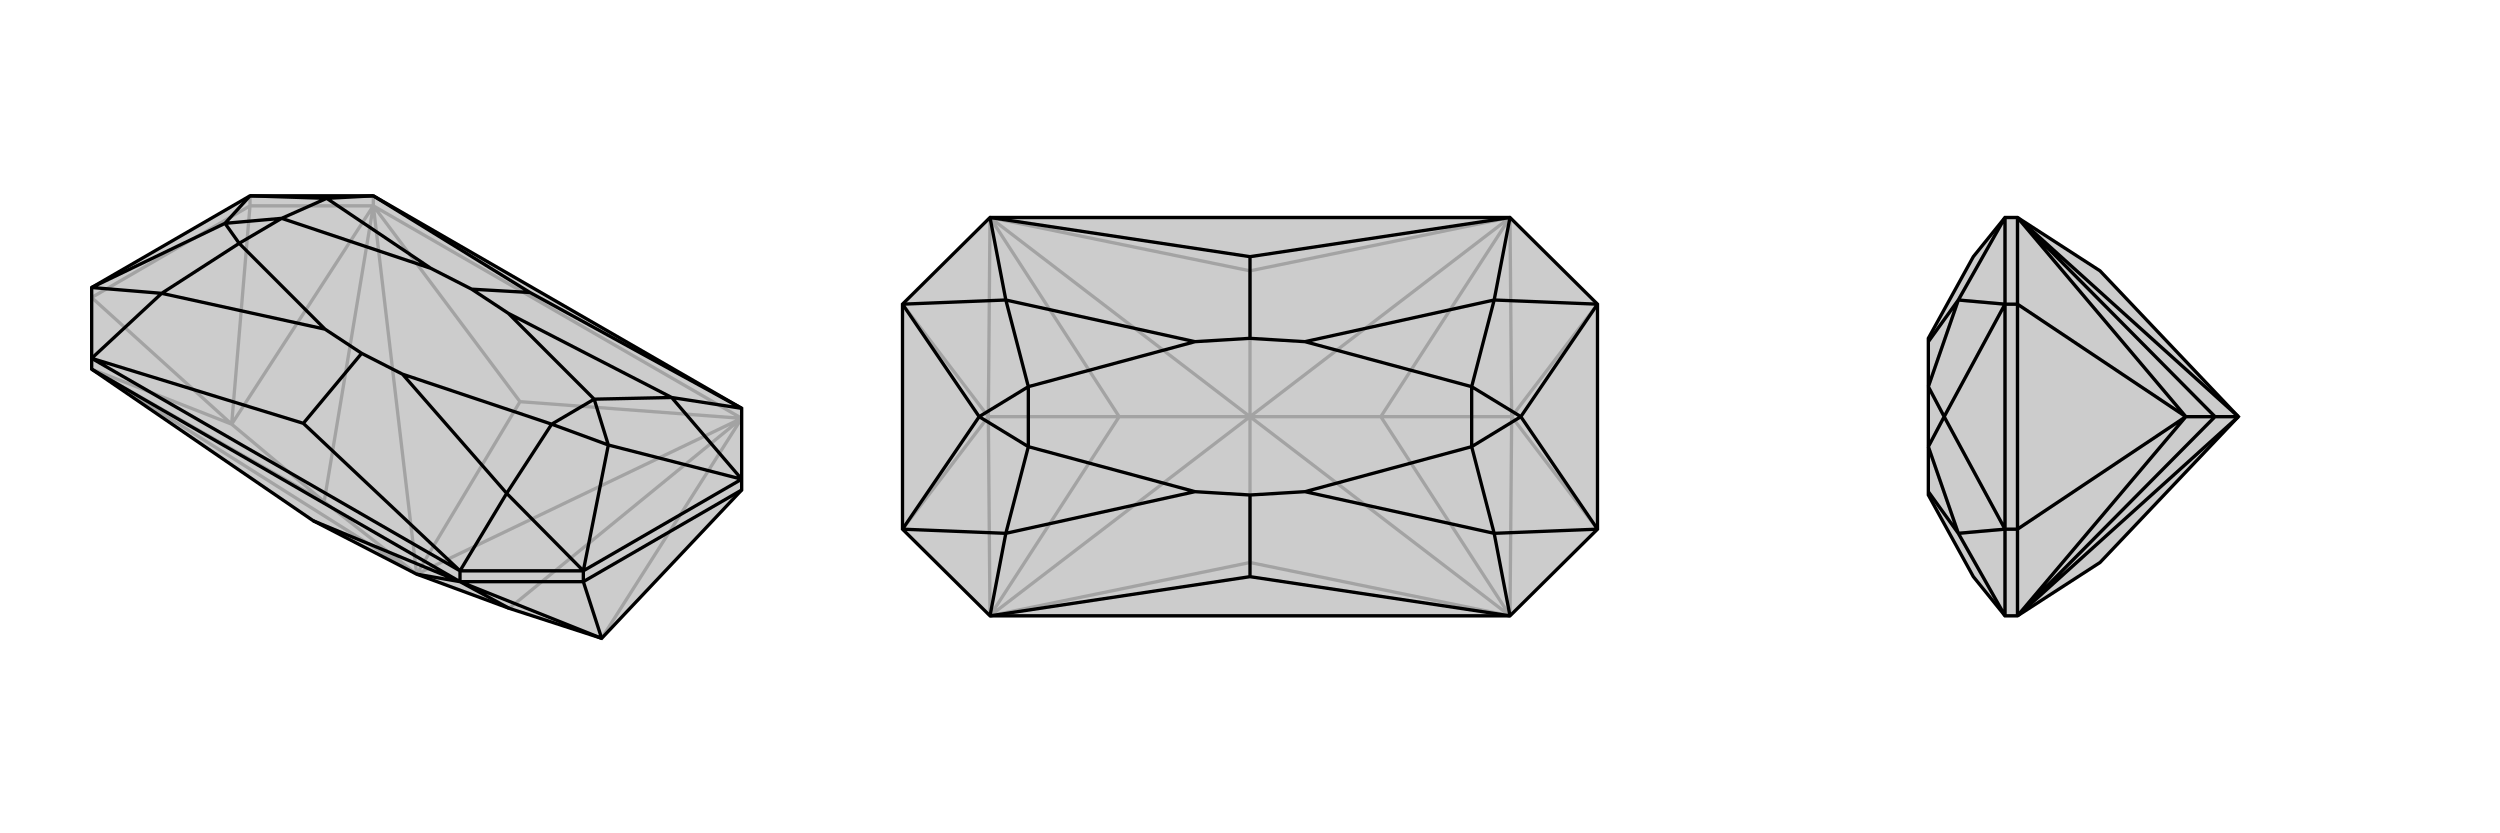
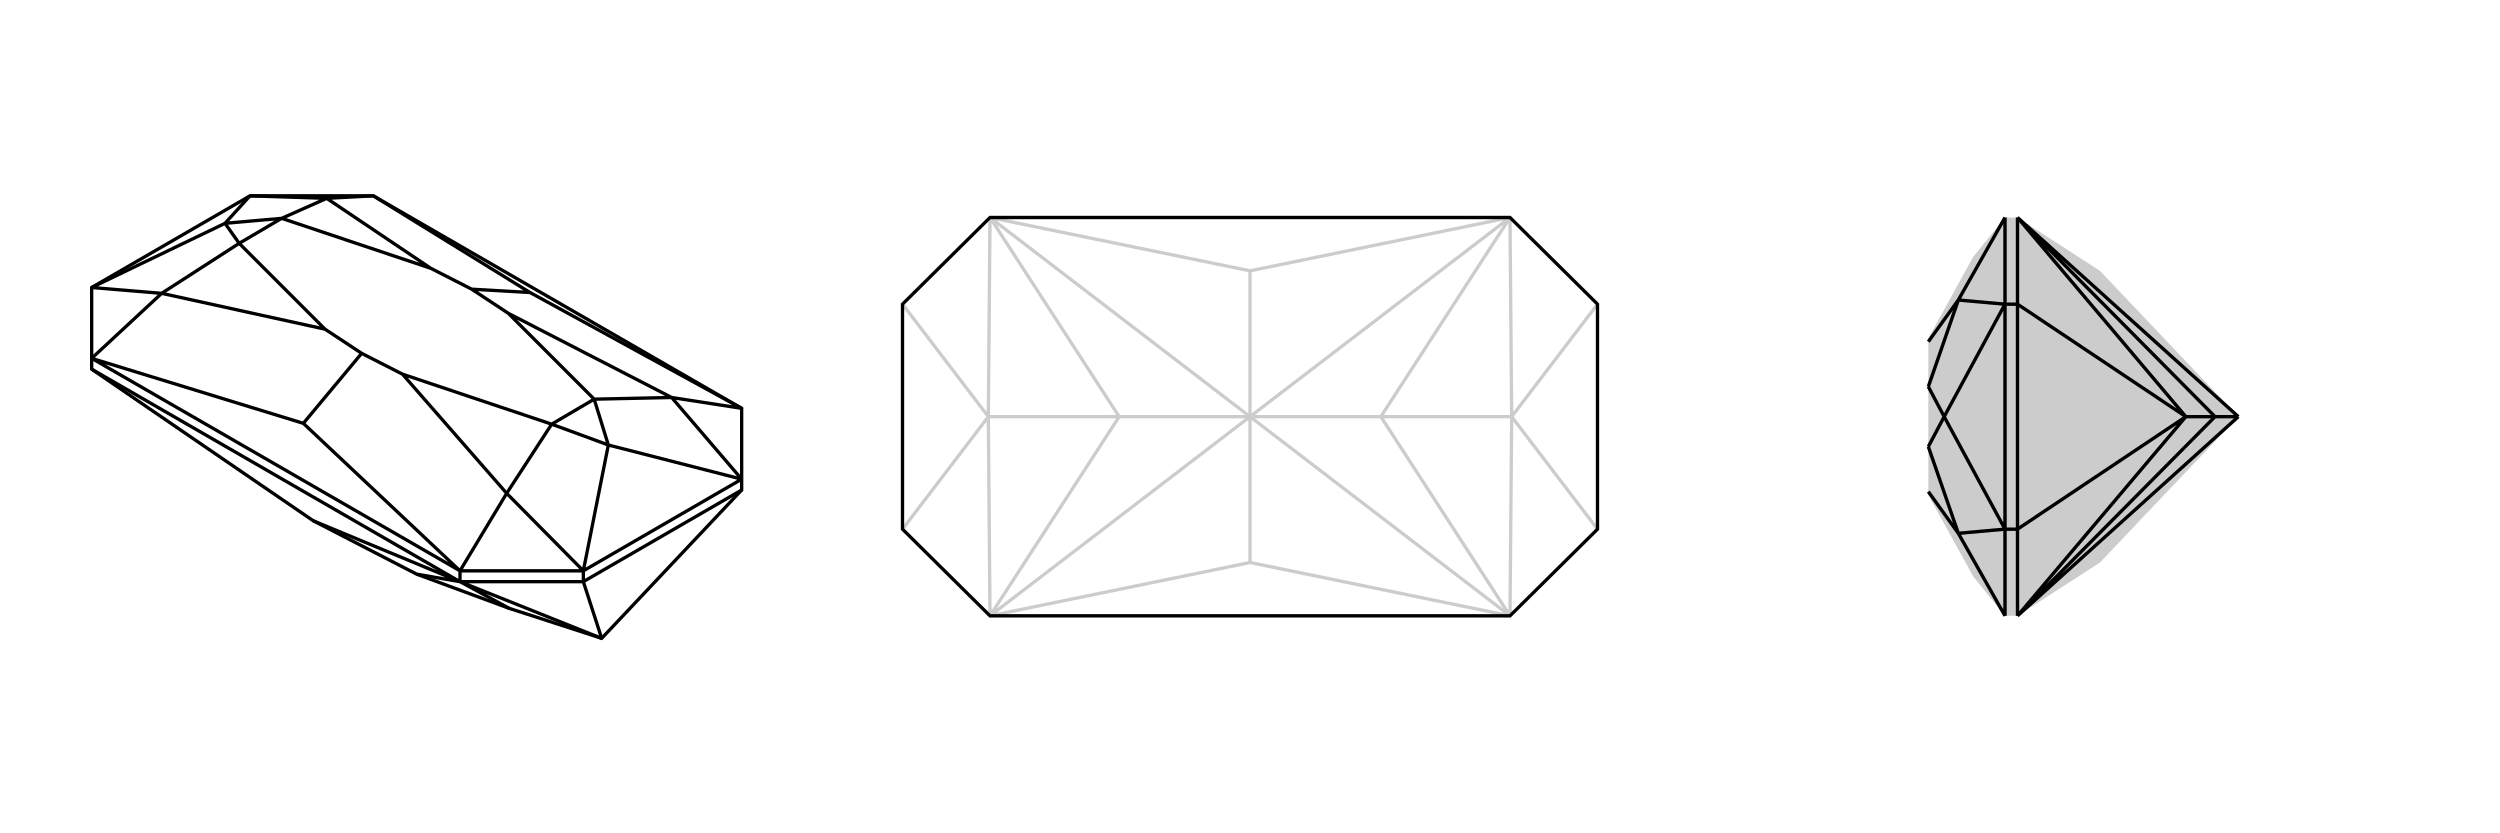
<svg xmlns="http://www.w3.org/2000/svg" viewBox="0 0 3000 1000">
  <g stroke="currentColor" stroke-width="4" fill="none" transform="translate(0 37)">
-     <path fill="currentColor" stroke="none" fill-opacity=".2" d="M611,693L722,729L890,551L890,538L890,453L448,198L300,198L110,308L110,393L110,406L376,588L500,652z" />
-     <path stroke-opacity=".2" d="M500,652L624,445M500,652L110,406M500,652L448,210M500,652L389,565M500,652L890,465M448,210L448,198M611,693L890,465M389,565L110,406M389,565L448,210M389,565L278,472M890,465L722,729M110,406L278,472M448,210L300,210M448,210L278,472M278,472L110,320M278,472L300,210M448,210L624,445M890,465L624,445M890,465L448,210M300,210L300,198M110,320L300,210" />
    <path d="M611,693L722,729L890,551L890,538L890,453L448,198L300,198L110,308L110,393L110,406L376,588L500,652z" />
    <path d="M500,652L552,661M552,661L552,648M611,693L552,661M552,661L700,661M552,661L722,729M722,729L700,661M552,661L376,588M552,661L110,406M700,661L700,648M890,551L700,661M110,393L552,648M700,648L890,538M552,648L700,648M448,198L636,314M448,198L392,201M110,393L364,471M110,393L194,315M552,648L364,471M552,648L608,555M364,471L434,387M890,453L636,314M890,453L806,440M636,314L566,310M300,198L270,231M300,198L392,201M110,308L270,231M110,308L194,315M700,648L730,497M700,648L608,555M890,538L730,497M890,538L806,440M392,201L517,285M392,201L338,225M194,315L390,358M194,315L287,255M608,555L483,412M608,555L662,472M806,440L610,339M806,440L713,442M730,497L662,472M730,497L713,442M270,231L338,225M270,231L287,255M566,310L517,285M434,387L390,358M434,387L483,412M566,310L610,339M517,285L338,225M390,358L287,255M483,412L662,472M610,339L713,442M662,472L713,442M338,225L287,255" />
  </g>
  <g stroke="currentColor" stroke-width="4" fill="none" transform="translate(1000 0)">
-     <path fill="currentColor" stroke="none" fill-opacity=".2" d="M812,739L917,635L917,365L812,261L188,261L83,365L83,635L188,739z" />
    <path stroke-opacity=".2" d="M500,500L500,325M500,500L500,675M500,500L188,739M500,500L188,261M500,500L343,500M500,500L812,261M500,500L812,739M500,500L657,500M657,500L812,261M657,500L812,739M657,500L814,500M343,500L188,739M343,500L188,261M343,500L186,500M812,261L814,500M812,739L814,500M188,739L186,500M188,261L186,500M186,500L83,635M186,500L83,365M814,500L917,365M814,500L917,635M188,739L500,675M812,739L500,675M188,261L500,325M812,261L500,325" />
    <path d="M812,739L917,635L917,365L812,261L188,261L83,365L83,635L188,739z" />
-     <path d="M188,261L500,308M188,261L207,360M188,739L500,692M188,739L207,640M812,739L500,692M812,739L793,640M500,692L500,594M812,261L500,308M812,261L793,360M500,308L500,406M83,365L175,500M83,365L207,360M83,635L175,500M83,635L207,640M917,635L825,500M917,635L793,640M917,365L825,500M917,365L793,360M207,360L434,410M207,360L234,464M207,640L434,590M207,640L234,536M793,640L566,590M793,640L766,536M793,360L566,410M793,360L766,464M825,500L766,536M825,500L766,464M175,500L234,464M175,500L234,536M500,406L434,410M500,594L434,590M500,594L566,590M500,406L566,410M434,410L234,464M434,590L234,536M566,590L766,536M566,410L766,464M766,536L766,464M234,464L234,536" />
  </g>
  <g stroke="currentColor" stroke-width="4" fill="none" transform="translate(2000 0)">
    <path fill="currentColor" stroke="none" fill-opacity=".2" d="M520,675L421,739L406,739L368,692L314,594L314,590L314,536L314,536L314,464L314,464L314,410L314,406L368,308L406,261L421,261L520,325L686,500z" />
    <path stroke-opacity=".2" d="M686,500L421,739M686,500L421,261M686,500L658,500M658,500L421,739M658,500L421,261M658,500L623,500M421,739L421,635M421,739L623,500M421,261L421,365M421,261L623,500M623,500L421,635M623,500L421,365M421,635L406,635M421,365L406,365M421,635L421,365M406,365L406,635M406,261L406,365M406,739L406,635M406,261L350,360M406,739L350,640M406,365L333,500M406,365L350,360M406,635L333,500M406,635L350,640M350,360L314,410M350,360L314,464M350,640L314,590M350,640L314,536M333,500L314,464M333,500L314,536" />
-     <path d="M520,675L421,739L406,739L368,692L314,594L314,590L314,536L314,536L314,464L314,464L314,410L314,406L368,308L406,261L421,261L520,325L686,500z" />
    <path d="M686,500L421,261M686,500L421,739M686,500L658,500M658,500L421,261M658,500L421,739M658,500L623,500M421,261L421,365M421,261L623,500M421,739L421,635M421,739L623,500M623,500L421,365M623,500L421,635M421,365L406,365M421,635L406,635M421,365L421,635M406,635L406,365M406,739L406,635M406,261L406,365M406,739L350,640M406,261L350,360M406,635L333,500M406,635L350,640M406,365L333,500M406,365L350,360M350,640L314,590M350,640L314,536M350,360L314,410M350,360L314,464M333,500L314,536M333,500L314,464" />
  </g>
</svg>